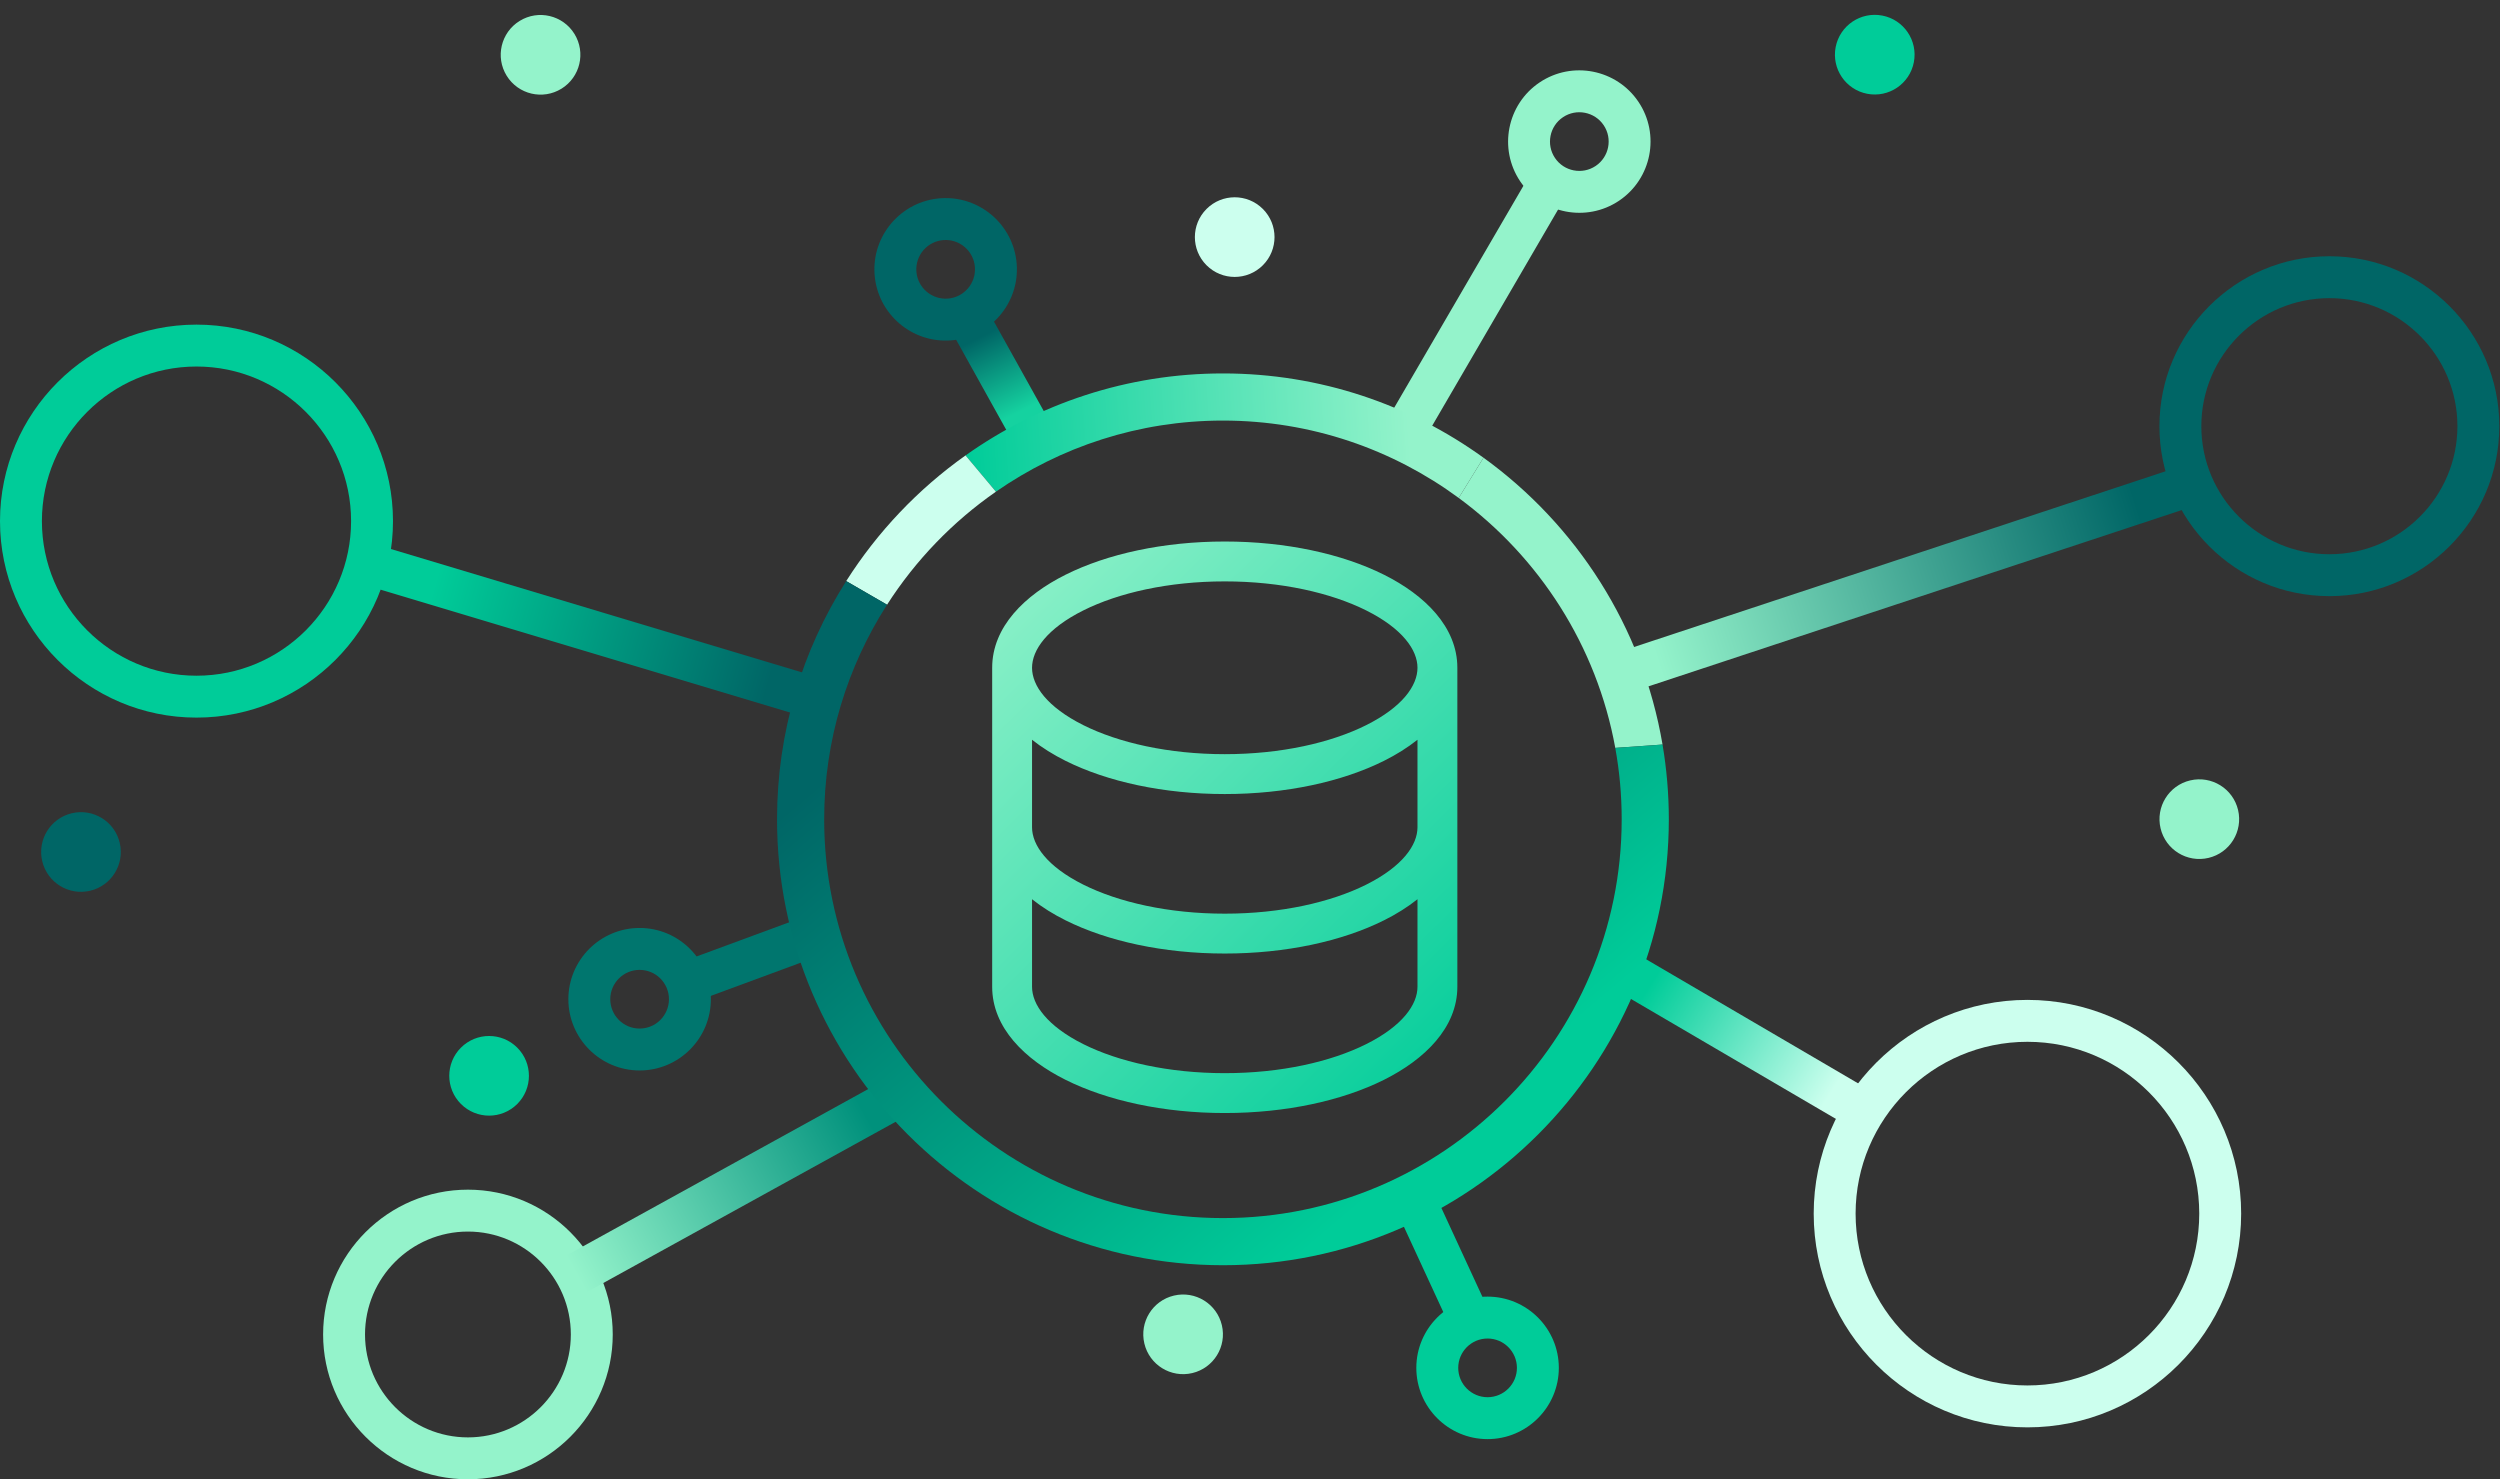
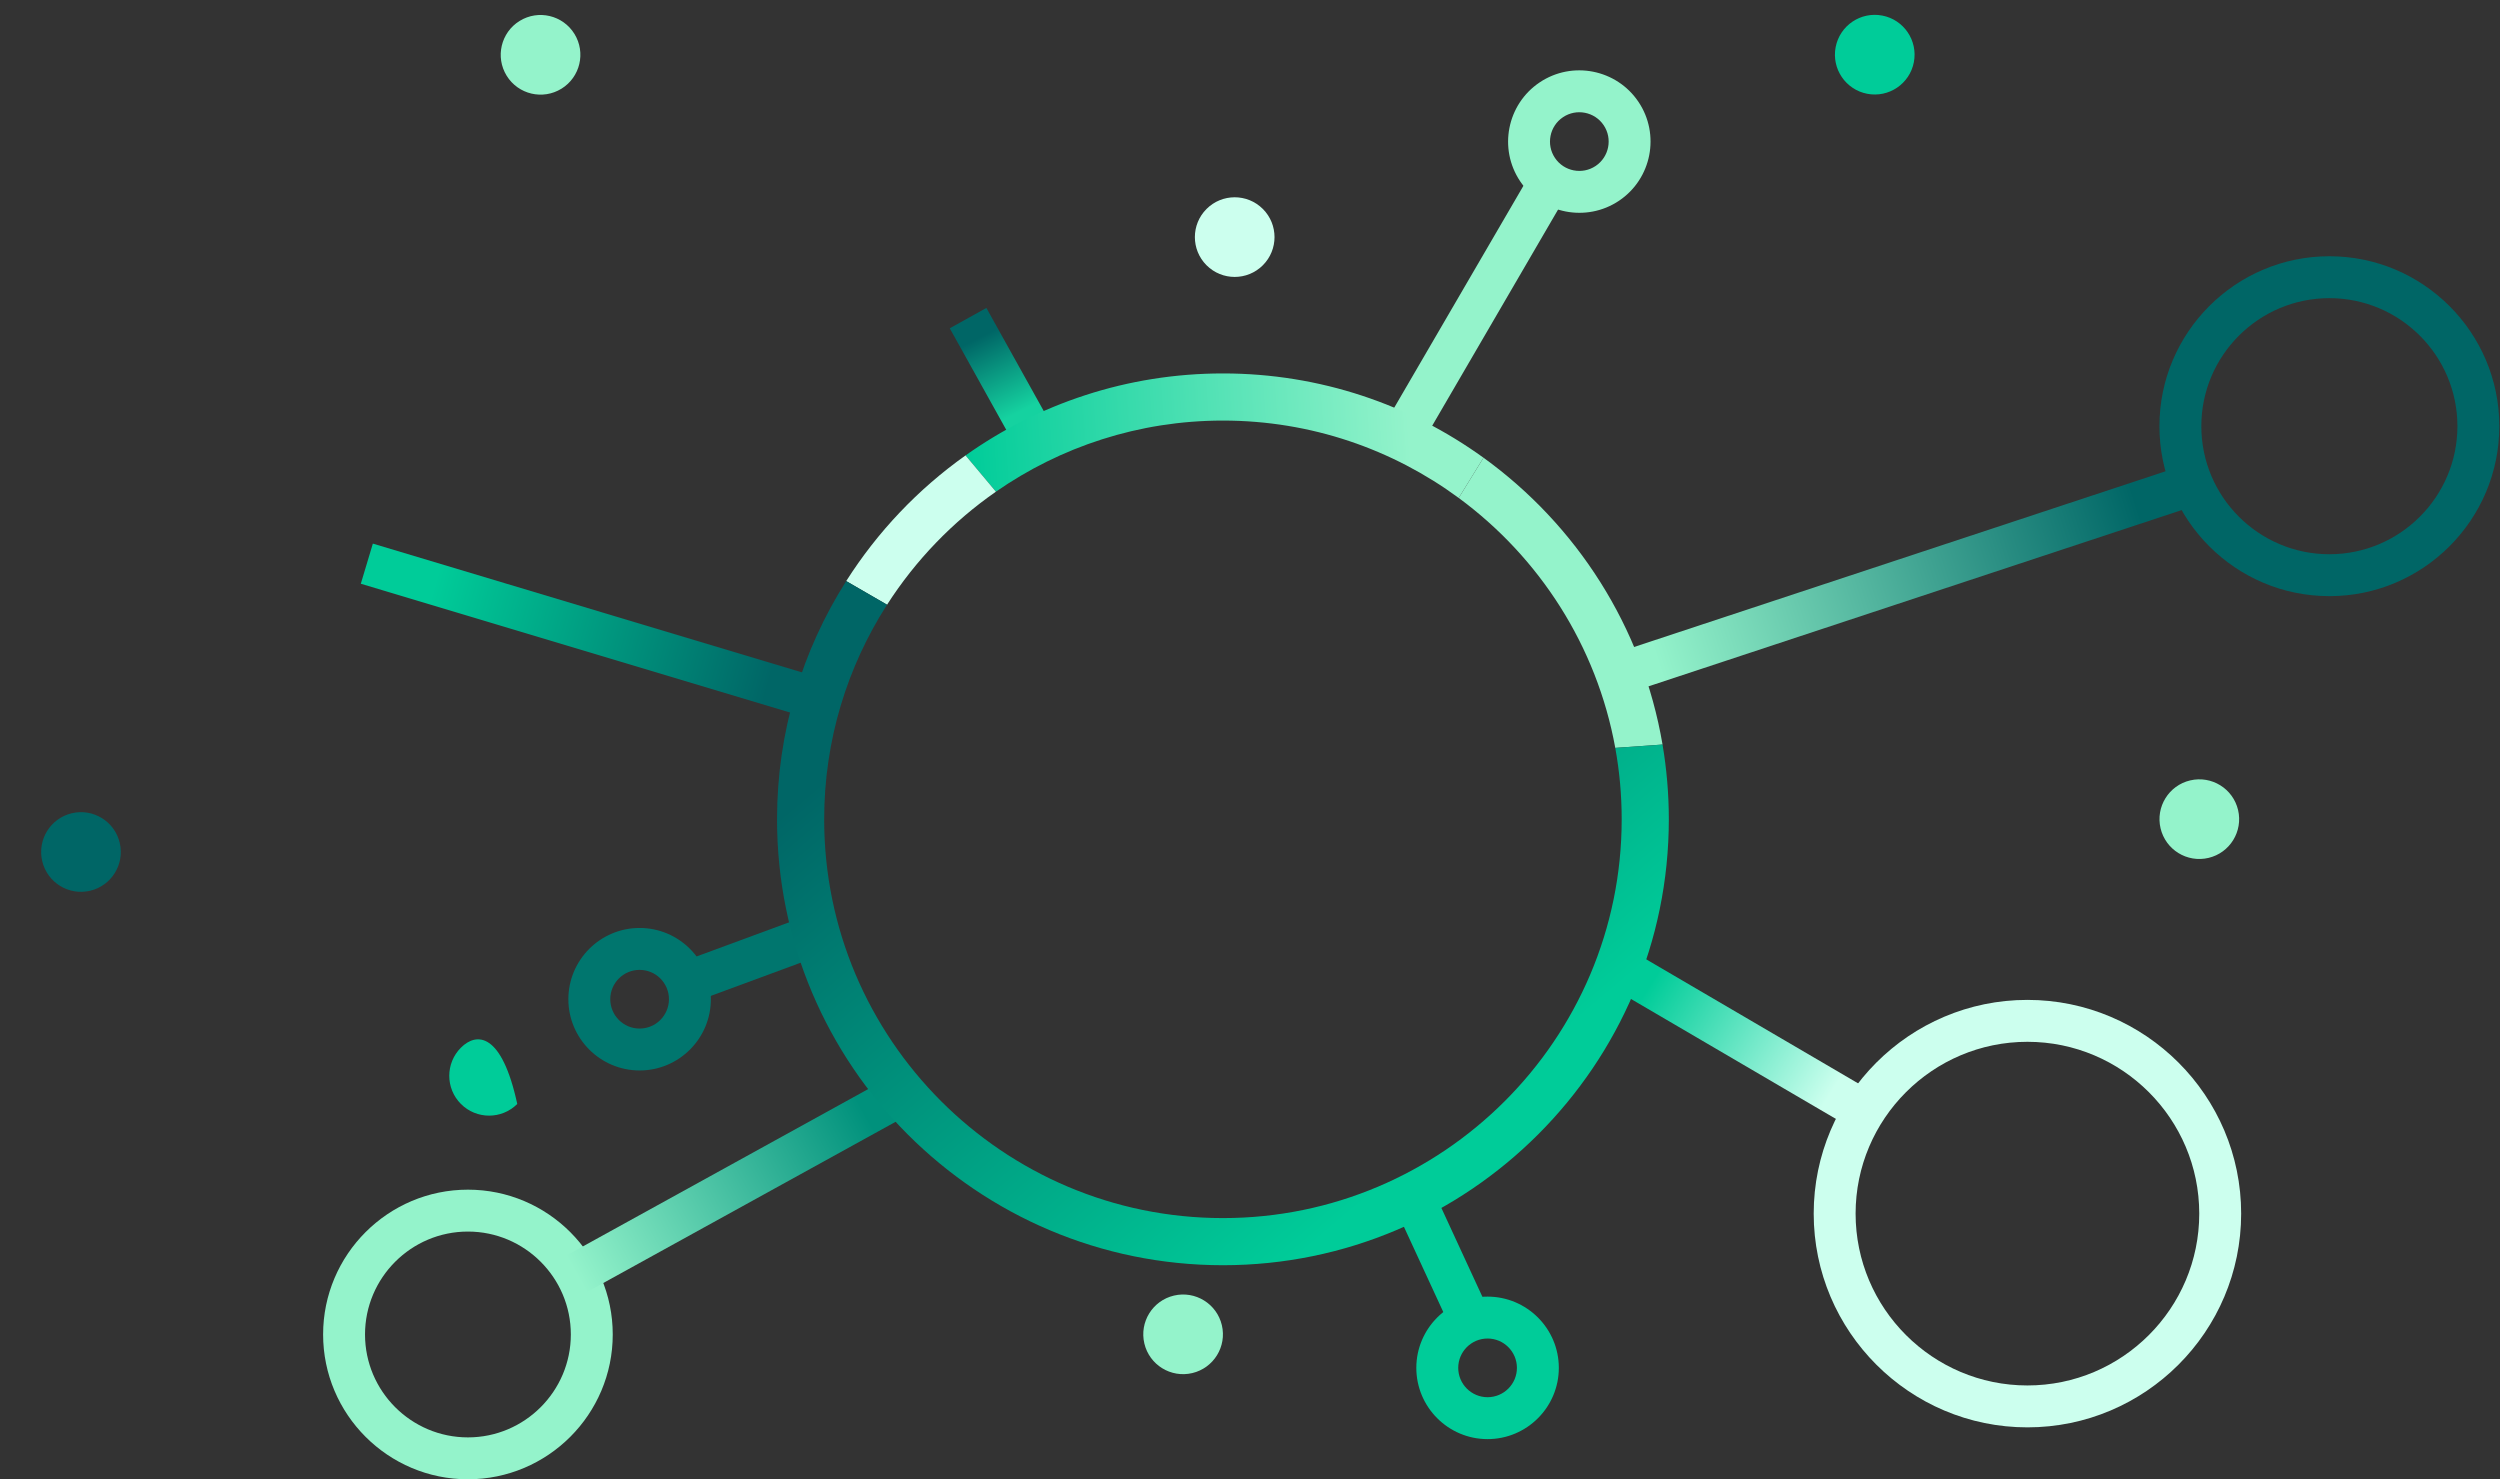
<svg xmlns="http://www.w3.org/2000/svg" width="338" height="200" viewBox="0 0 338 200" fill="none">
  <rect x="0" y="0" width="338" height="200" fill="#333333" stroke="none" />
  <path d="M274.108 192.979C258.175 192.979 245.212 180.016 245.212 164.082C245.212 148.149 258.175 135.186 274.108 135.186C290.042 135.186 303.005 148.149 303.005 164.082C303.004 180.016 290.042 192.979 274.108 192.979ZM274.108 140.852C261.299 140.852 250.877 151.273 250.877 164.082C250.877 176.892 261.299 187.314 274.108 187.314C286.918 187.314 297.339 176.892 297.339 164.082C297.339 151.273 286.918 140.852 274.108 140.852Z" fill="#CCFFEE" />
  <path d="M314.932 80.598C302.262 80.598 291.955 70.291 291.955 57.621C291.955 44.952 302.262 34.645 314.932 34.645C327.601 34.645 337.908 44.952 337.908 57.621C337.908 70.291 327.601 80.598 314.932 80.598ZM314.932 40.31C305.386 40.31 297.62 48.076 297.62 57.621C297.62 67.167 305.386 74.933 314.932 74.933C324.477 74.933 332.243 67.167 332.243 57.621C332.243 48.076 324.477 40.31 314.932 40.31Z" fill="#006666" />
-   <path d="M26.566 97.021C11.917 97.021 0 85.104 0 70.455C0 55.806 11.917 43.889 26.566 43.889C41.215 43.889 53.132 55.806 53.132 70.455C53.132 85.104 41.214 97.021 26.566 97.021ZM26.566 49.554C15.041 49.554 5.665 58.93 5.665 70.455C5.665 81.98 15.041 91.356 26.566 91.356C38.091 91.356 47.467 81.98 47.467 70.455C47.467 58.93 38.091 49.554 26.566 49.554Z" fill="#00CC99" />
  <path d="M63.264 200C52.468 200 43.685 191.217 43.685 180.421C43.685 169.626 52.468 160.843 63.264 160.843C74.06 160.843 82.843 169.626 82.843 180.421C82.843 191.217 74.06 200 63.264 200ZM63.264 166.508C55.592 166.508 49.351 172.75 49.351 180.421C49.351 188.093 55.592 194.335 63.264 194.335C70.936 194.335 77.177 188.093 77.177 180.421C77.177 172.75 70.936 166.508 63.264 166.508Z" fill="#94F3CB" />
  <path d="M86.476 144.727C81.164 144.727 76.843 140.406 76.843 135.094C76.843 129.783 81.164 125.461 86.476 125.461C91.787 125.461 96.109 129.783 96.109 135.094C96.109 140.406 91.787 144.727 86.476 144.727ZM86.476 131.127C84.288 131.127 82.508 132.906 82.508 135.094C82.508 137.282 84.288 139.062 86.476 139.062C88.663 139.062 90.443 137.282 90.443 135.094C90.443 132.906 88.663 131.127 86.476 131.127Z" fill="#00766E" />
  <path d="M12.185 120.429C15.079 119.746 16.871 116.846 16.188 113.952C15.505 111.058 12.605 109.266 9.711 109.949C6.817 110.633 5.025 113.533 5.708 116.426C6.391 119.32 9.291 121.112 12.185 120.429Z" fill="#006666" />
  <path d="M161.193 185.642C164.087 184.958 165.879 182.058 165.196 179.165C164.512 176.271 161.612 174.479 158.718 175.162C155.825 175.845 154.032 178.745 154.716 181.639C155.399 184.533 158.299 186.325 161.193 185.642Z" fill="#94F3CB" />
  <path d="M298.586 115.99C301.48 115.307 303.272 112.407 302.588 109.513C301.905 106.619 299.005 104.827 296.111 105.511C293.217 106.194 291.425 109.094 292.108 111.988C292.792 114.882 295.692 116.674 298.586 115.99Z" fill="#94F3CB" />
  <path d="M258.754 8.411C259.316 5.491 257.405 2.667 254.485 2.105C251.565 1.543 248.742 3.454 248.179 6.374C247.617 9.294 249.528 12.117 252.448 12.68C255.369 13.242 258.192 11.331 258.754 8.411Z" fill="#00CC99" />
  <path d="M75.913 11.991C78.443 10.428 79.226 7.11 77.663 4.58C76.1 2.051 72.782 1.267 70.252 2.83C67.723 4.394 66.939 7.712 68.502 10.241C70.066 12.771 73.383 13.554 75.913 11.991Z" fill="#94F3CB" />
  <path d="M170.738 35.864C172.841 33.761 172.841 30.352 170.738 28.25C168.635 26.147 165.226 26.147 163.124 28.25C161.021 30.352 161.021 33.761 163.124 35.864C165.226 37.967 168.635 37.967 170.738 35.864Z" fill="#CCFFEE" />
-   <path d="M69.933 149.257C72.036 147.155 72.036 143.746 69.933 141.643C67.831 139.54 64.422 139.54 62.319 141.643C60.216 143.746 60.216 147.155 62.319 149.257C64.422 151.36 67.831 151.36 69.933 149.257Z" fill="#00CC99" />
+   <path d="M69.933 149.257C67.831 139.54 64.422 139.54 62.319 141.643C60.216 143.746 60.216 147.155 62.319 149.257C64.422 151.36 67.831 151.36 69.933 149.257Z" fill="#00CC99" />
  <path d="M201.12 194.568C195.808 194.568 191.487 190.247 191.487 184.936C191.487 179.624 195.808 175.303 201.12 175.303C206.432 175.303 210.753 179.624 210.753 184.936C210.753 190.247 206.432 194.568 201.12 194.568ZM201.12 180.968C198.932 180.968 197.153 182.748 197.153 184.936C197.153 187.123 198.932 188.903 201.12 188.903C203.308 188.903 205.088 187.123 205.088 184.936C205.088 182.748 203.308 180.968 201.12 180.968Z" fill="#00CC99" />
  <path d="M220.246 128.344L217.385 133.233L250.589 152.667L253.45 147.777L220.246 128.344Z" fill="url(#paint0_linear_1167_2064)" />
  <path d="M293.912 63.344L217.272 88.68L219.051 94.059L295.691 68.723L293.912 63.344Z" fill="url(#paint1_linear_1167_2064)" />
  <path d="M50.41 73.496L48.782 78.922L109.781 97.226L111.41 91.8L50.41 73.496Z" fill="url(#paint2_linear_1167_2064)" />
  <path d="M109.249 123.751L91.702 130.226L93.663 135.541L111.211 129.066L109.249 123.751Z" fill="#00766E" />
  <path d="M120.626 145.452L76.52 169.774L79.256 174.735L123.362 150.413L120.626 145.452Z" fill="url(#paint3_linear_1167_2064)" />
  <path d="M193.619 160.597L188.476 162.972L196.02 179.31L201.163 176.935L193.619 160.597Z" fill="#00CC99" />
-   <path d="M127.128 26.808C132.424 26.409 137.058 30.393 137.458 35.69C137.857 40.986 133.873 45.62 128.576 46.02C123.28 46.419 118.646 42.435 118.246 37.138C117.847 31.842 121.831 27.208 127.128 26.808ZM128.15 40.37C130.332 40.206 131.973 38.297 131.808 36.116C131.644 33.934 129.735 32.293 127.554 32.458C125.372 32.622 123.731 34.531 123.896 36.712C124.06 38.894 125.969 40.535 128.15 40.37Z" fill="#006666" />
  <path d="M133.358 41.632L128.407 44.386L137.157 60.112L142.108 57.357L133.358 41.632Z" fill="url(#paint4_linear_1167_2064)" />
  <path d="M221.52 13.769C224.482 18.178 223.306 24.175 218.897 27.137C214.489 30.1 208.492 28.923 205.529 24.515C202.567 20.106 203.743 14.109 208.152 11.146C212.56 8.184 218.557 9.36 221.52 13.769ZM210.231 21.355C211.452 23.171 213.922 23.655 215.737 22.435C217.553 21.215 218.038 18.745 216.818 16.929C215.597 15.113 213.127 14.629 211.311 15.849C209.496 17.069 209.011 19.539 210.231 21.355Z" fill="#94F3CB" />
  <path d="M211.713 26.51L192.351 59.76L187.511 56.815L206.873 23.565L211.713 26.51Z" fill="#94F3CB" />
  <path d="M218.385 101.115L224.774 100.663C222.078 84.764 213.135 70.965 200.57 61.883L197.218 67.322C208.099 75.327 215.878 87.313 218.385 101.115Z" fill="#94F3CB" />
  <path d="M165.34 56.861C177.258 56.861 188.283 60.749 197.217 67.322L200.569 61.884C190.654 54.717 178.482 50.488 165.34 50.488C152.389 50.488 140.379 54.594 130.542 61.572L134.648 66.477C143.365 60.419 153.944 56.861 165.34 56.861Z" fill="url(#paint5_linear_1167_2064)" />
  <path d="M134.648 66.477L130.542 61.572C124.122 66.125 118.633 71.906 114.407 78.563L119.929 81.758C123.783 75.748 128.793 70.546 134.648 66.477Z" fill="#CCFFEE" />
  <path d="M224.773 100.663L218.384 101.115C218.953 104.25 219.252 107.477 219.252 110.773C219.252 140.5 195.067 164.685 165.34 164.685C135.613 164.685 111.428 140.5 111.428 110.773C111.428 100.097 114.553 90.14 119.929 81.758L114.407 78.564C108.489 87.888 105.055 98.936 105.055 110.773C105.055 144.014 132.098 171.058 165.34 171.058C198.581 171.058 225.625 144.015 225.625 110.773C225.625 107.328 225.331 103.951 224.773 100.663Z" fill="url(#paint6_linear_1167_2064)" />
-   <path fill-rule="evenodd" clip-rule="evenodd" d="M134.142 90.284C134.142 84.744 138.563 80.453 144.053 77.708C149.703 74.883 157.321 73.213 165.588 73.213C173.855 73.213 181.473 74.883 187.124 77.708C192.613 80.453 197.034 84.744 197.034 90.284V133.411C197.034 138.951 192.613 143.242 187.124 145.986C181.473 148.812 173.855 150.482 165.588 150.482C157.321 150.482 149.703 148.812 144.053 145.986C138.563 143.242 134.142 138.951 134.142 133.411V90.284ZM139.532 90.284C139.532 87.886 141.547 84.988 146.463 82.53C151.219 80.153 157.976 78.604 165.588 78.604C173.2 78.604 179.957 80.153 184.712 82.53C189.629 84.988 191.644 87.886 191.644 90.284C191.644 92.683 189.629 95.58 184.712 98.038C179.957 100.416 173.2 101.964 165.588 101.964C157.976 101.964 151.219 100.416 146.463 98.038C141.547 95.58 139.532 92.683 139.532 90.284ZM139.532 133.411C139.532 135.809 141.547 138.707 146.463 141.165C151.219 143.543 157.976 145.091 165.588 145.091C173.2 145.091 179.957 143.543 184.712 141.165C189.629 138.707 191.644 135.809 191.644 133.411V121.577C190.29 122.657 188.754 123.608 187.124 124.423C181.473 127.249 173.855 128.918 165.588 128.918C157.321 128.918 149.703 127.249 144.053 124.423C142.422 123.608 140.886 122.657 139.532 121.577V133.411ZM191.644 100.014V111.848C191.644 114.246 189.629 117.143 184.712 119.602C179.957 121.979 173.2 123.528 165.588 123.528C157.976 123.528 151.219 121.979 146.463 119.602C141.547 117.143 139.532 114.246 139.532 111.848V100.014C140.886 101.094 142.422 102.045 144.053 102.86C149.703 105.685 157.321 107.355 165.588 107.355C173.855 107.355 181.473 105.685 187.124 102.86C188.754 102.045 190.29 101.094 191.644 100.014Z" fill="url(#paint7_linear_1167_2064)" />
  <defs>
    <linearGradient id="paint0_linear_1167_2064" x1="247.574" y1="147.779" x2="223.358" y2="132.685" gradientUnits="userSpaceOnUse">
      <stop stop-color="#CCFFEE" />
      <stop offset="1" stop-color="#00CC99" />
    </linearGradient>
    <linearGradient id="paint1_linear_1167_2064" x1="289.137" y1="69.046" x2="224.146" y2="89.658" gradientUnits="userSpaceOnUse">
      <stop stop-color="#006666" />
      <stop offset="1" stop-color="#94F3CB" />
    </linearGradient>
    <linearGradient id="paint2_linear_1167_2064" x1="58.683" y1="79.183" x2="104.075" y2="91.911" gradientUnits="userSpaceOnUse">
      <stop stop-color="#00CC99" />
      <stop offset="1" stop-color="#006666" />
    </linearGradient>
    <linearGradient id="paint3_linear_1167_2064" x1="77.888" y1="172.254" x2="116.916" y2="150.482" gradientUnits="userSpaceOnUse">
      <stop stop-color="#94F3CB" />
      <stop offset="1" stop-color="#00917C" />
    </linearGradient>
    <linearGradient id="paint4_linear_1167_2064" x1="132.685" y1="45.505" x2="137.754" y2="55.755" gradientUnits="userSpaceOnUse">
      <stop stop-color="#006666" />
      <stop offset="1" stop-color="#15D2A0" />
    </linearGradient>
    <linearGradient id="paint5_linear_1167_2064" x1="130.542" y1="58.905" x2="190.242" y2="54.741" gradientUnits="userSpaceOnUse">
      <stop stop-color="#00CC99" />
      <stop offset="1" stop-color="#94F3CB" />
    </linearGradient>
    <linearGradient id="paint6_linear_1167_2064" x1="129.306" y1="90.222" x2="187.989" y2="159.493" gradientUnits="userSpaceOnUse">
      <stop stop-color="#006666" />
      <stop offset="1" stop-color="#00CC99" />
    </linearGradient>
    <linearGradient id="paint7_linear_1167_2064" x1="200.802" y1="145.112" x2="131.915" y2="75.44" gradientUnits="userSpaceOnUse">
      <stop stop-color="#00CC99" />
      <stop offset="1" stop-color="#94F3CB" />
    </linearGradient>
  </defs>
</svg>